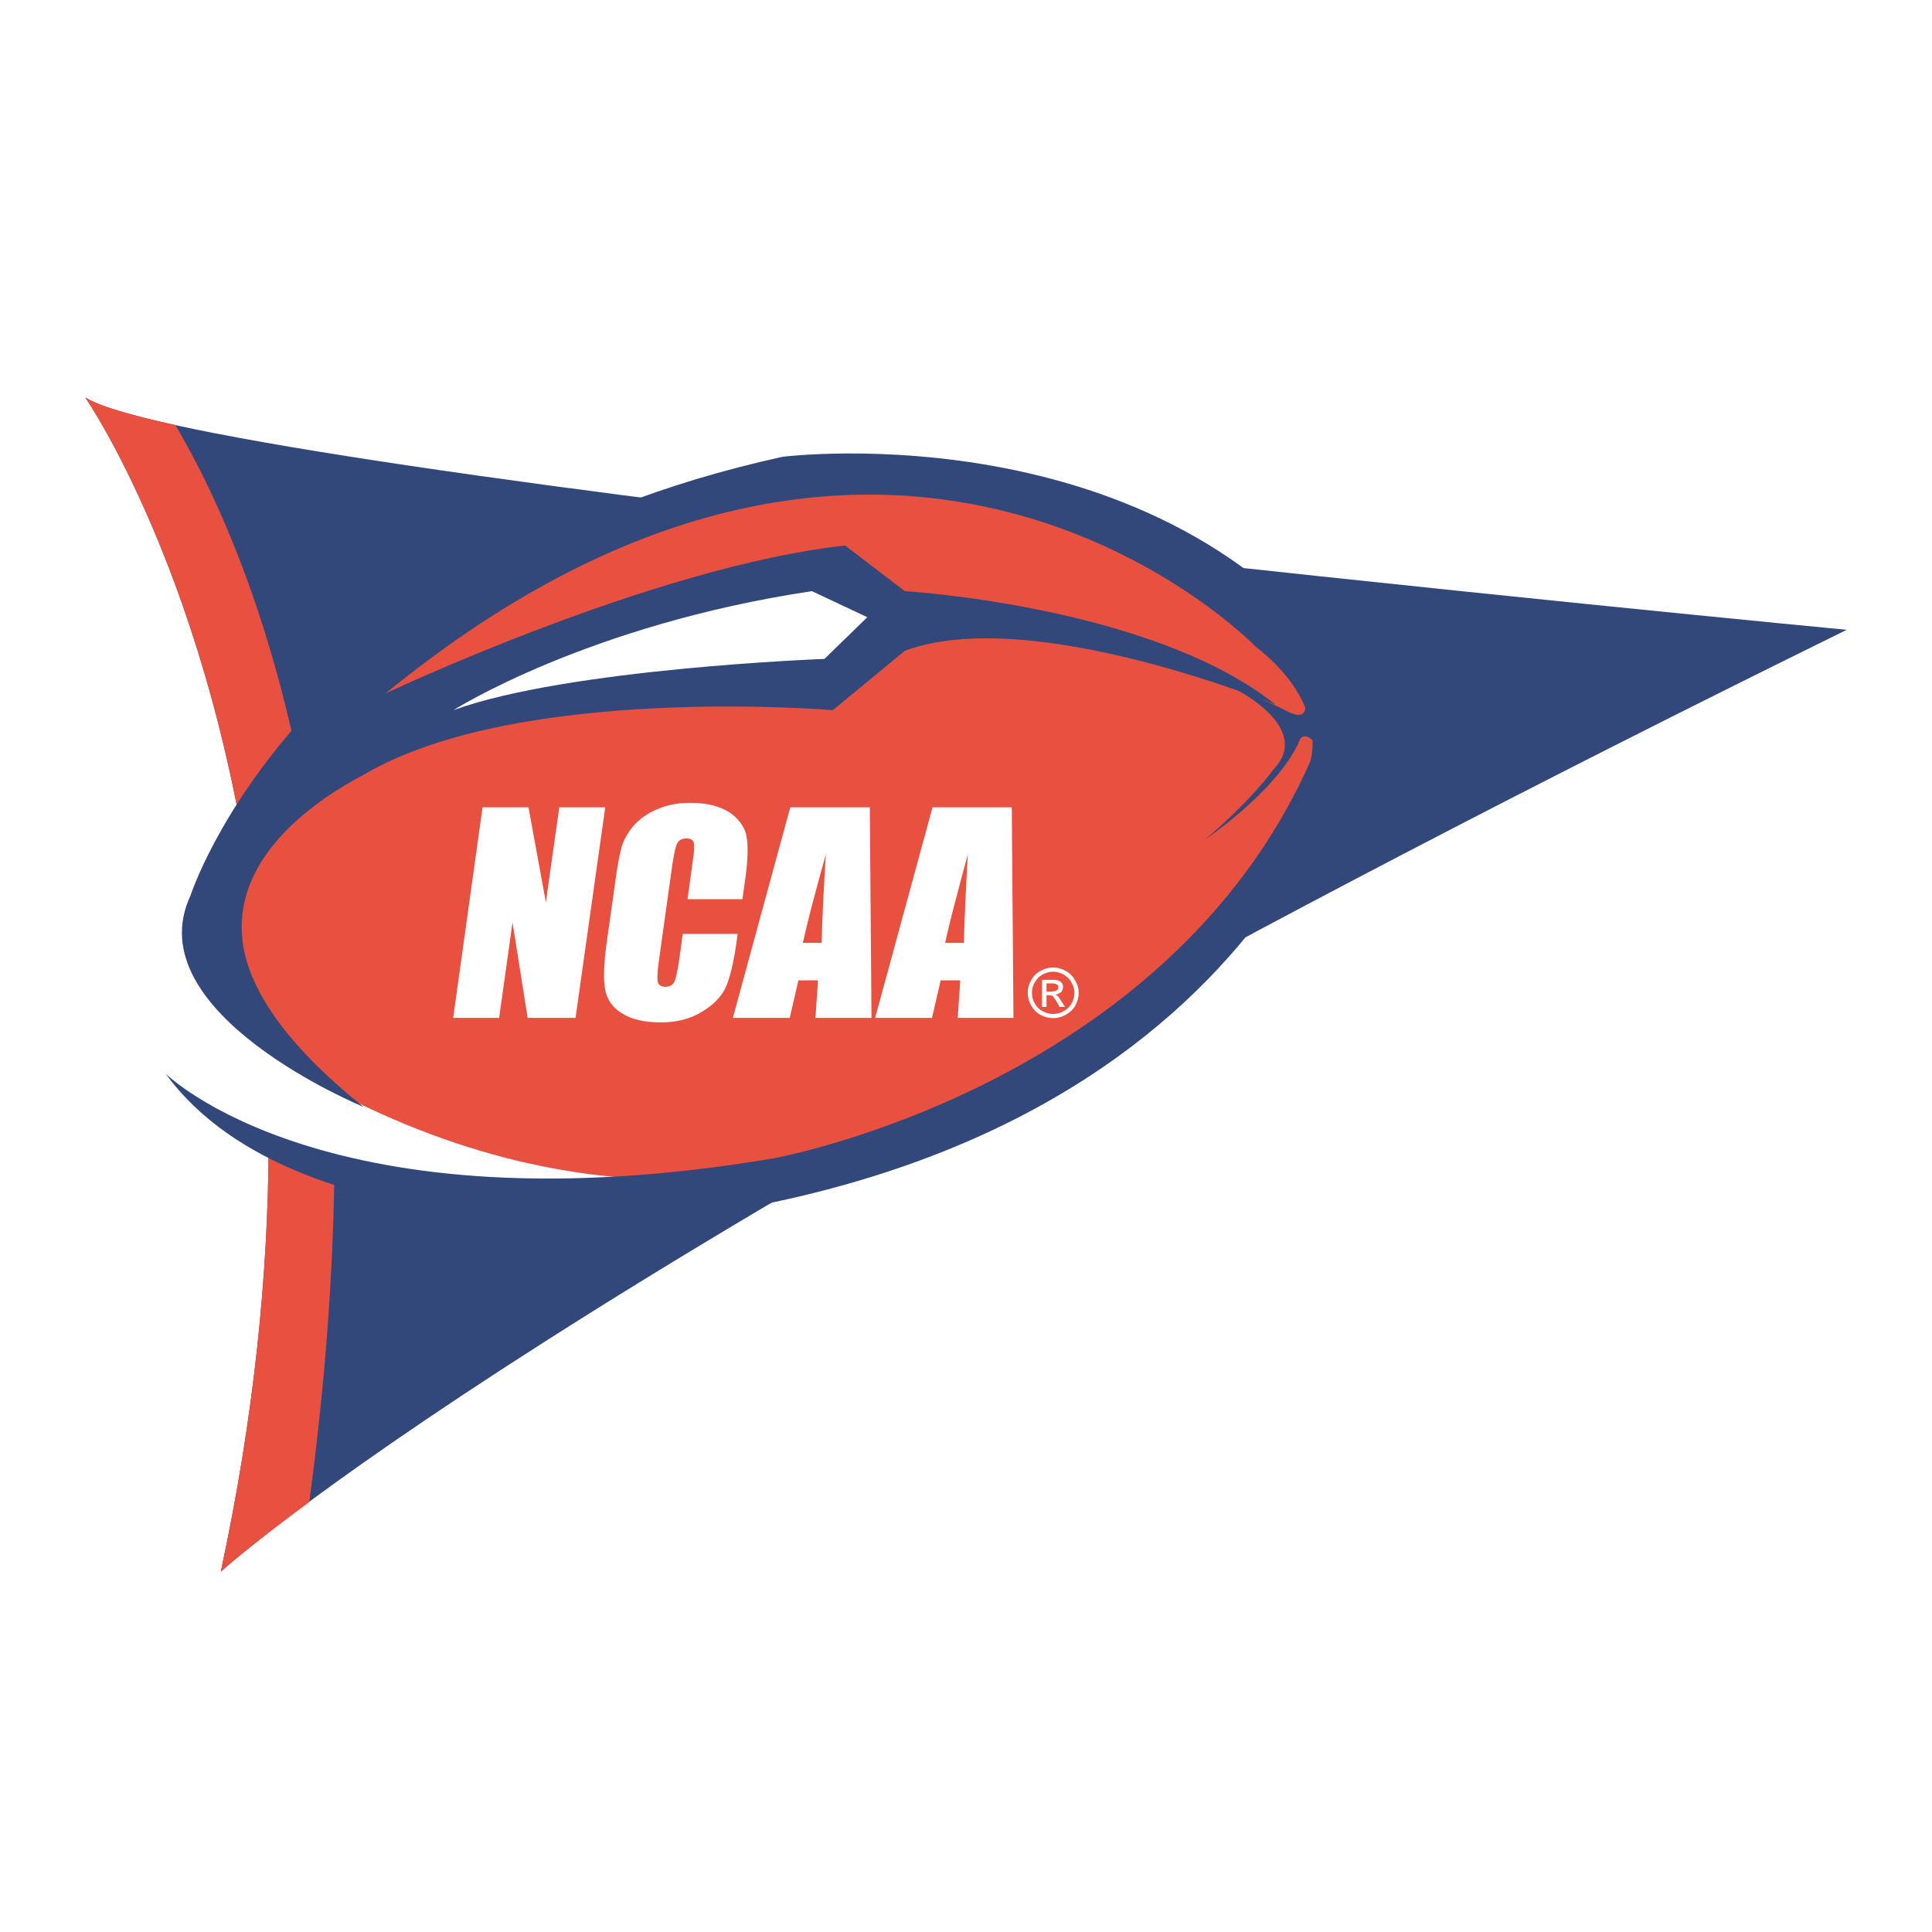
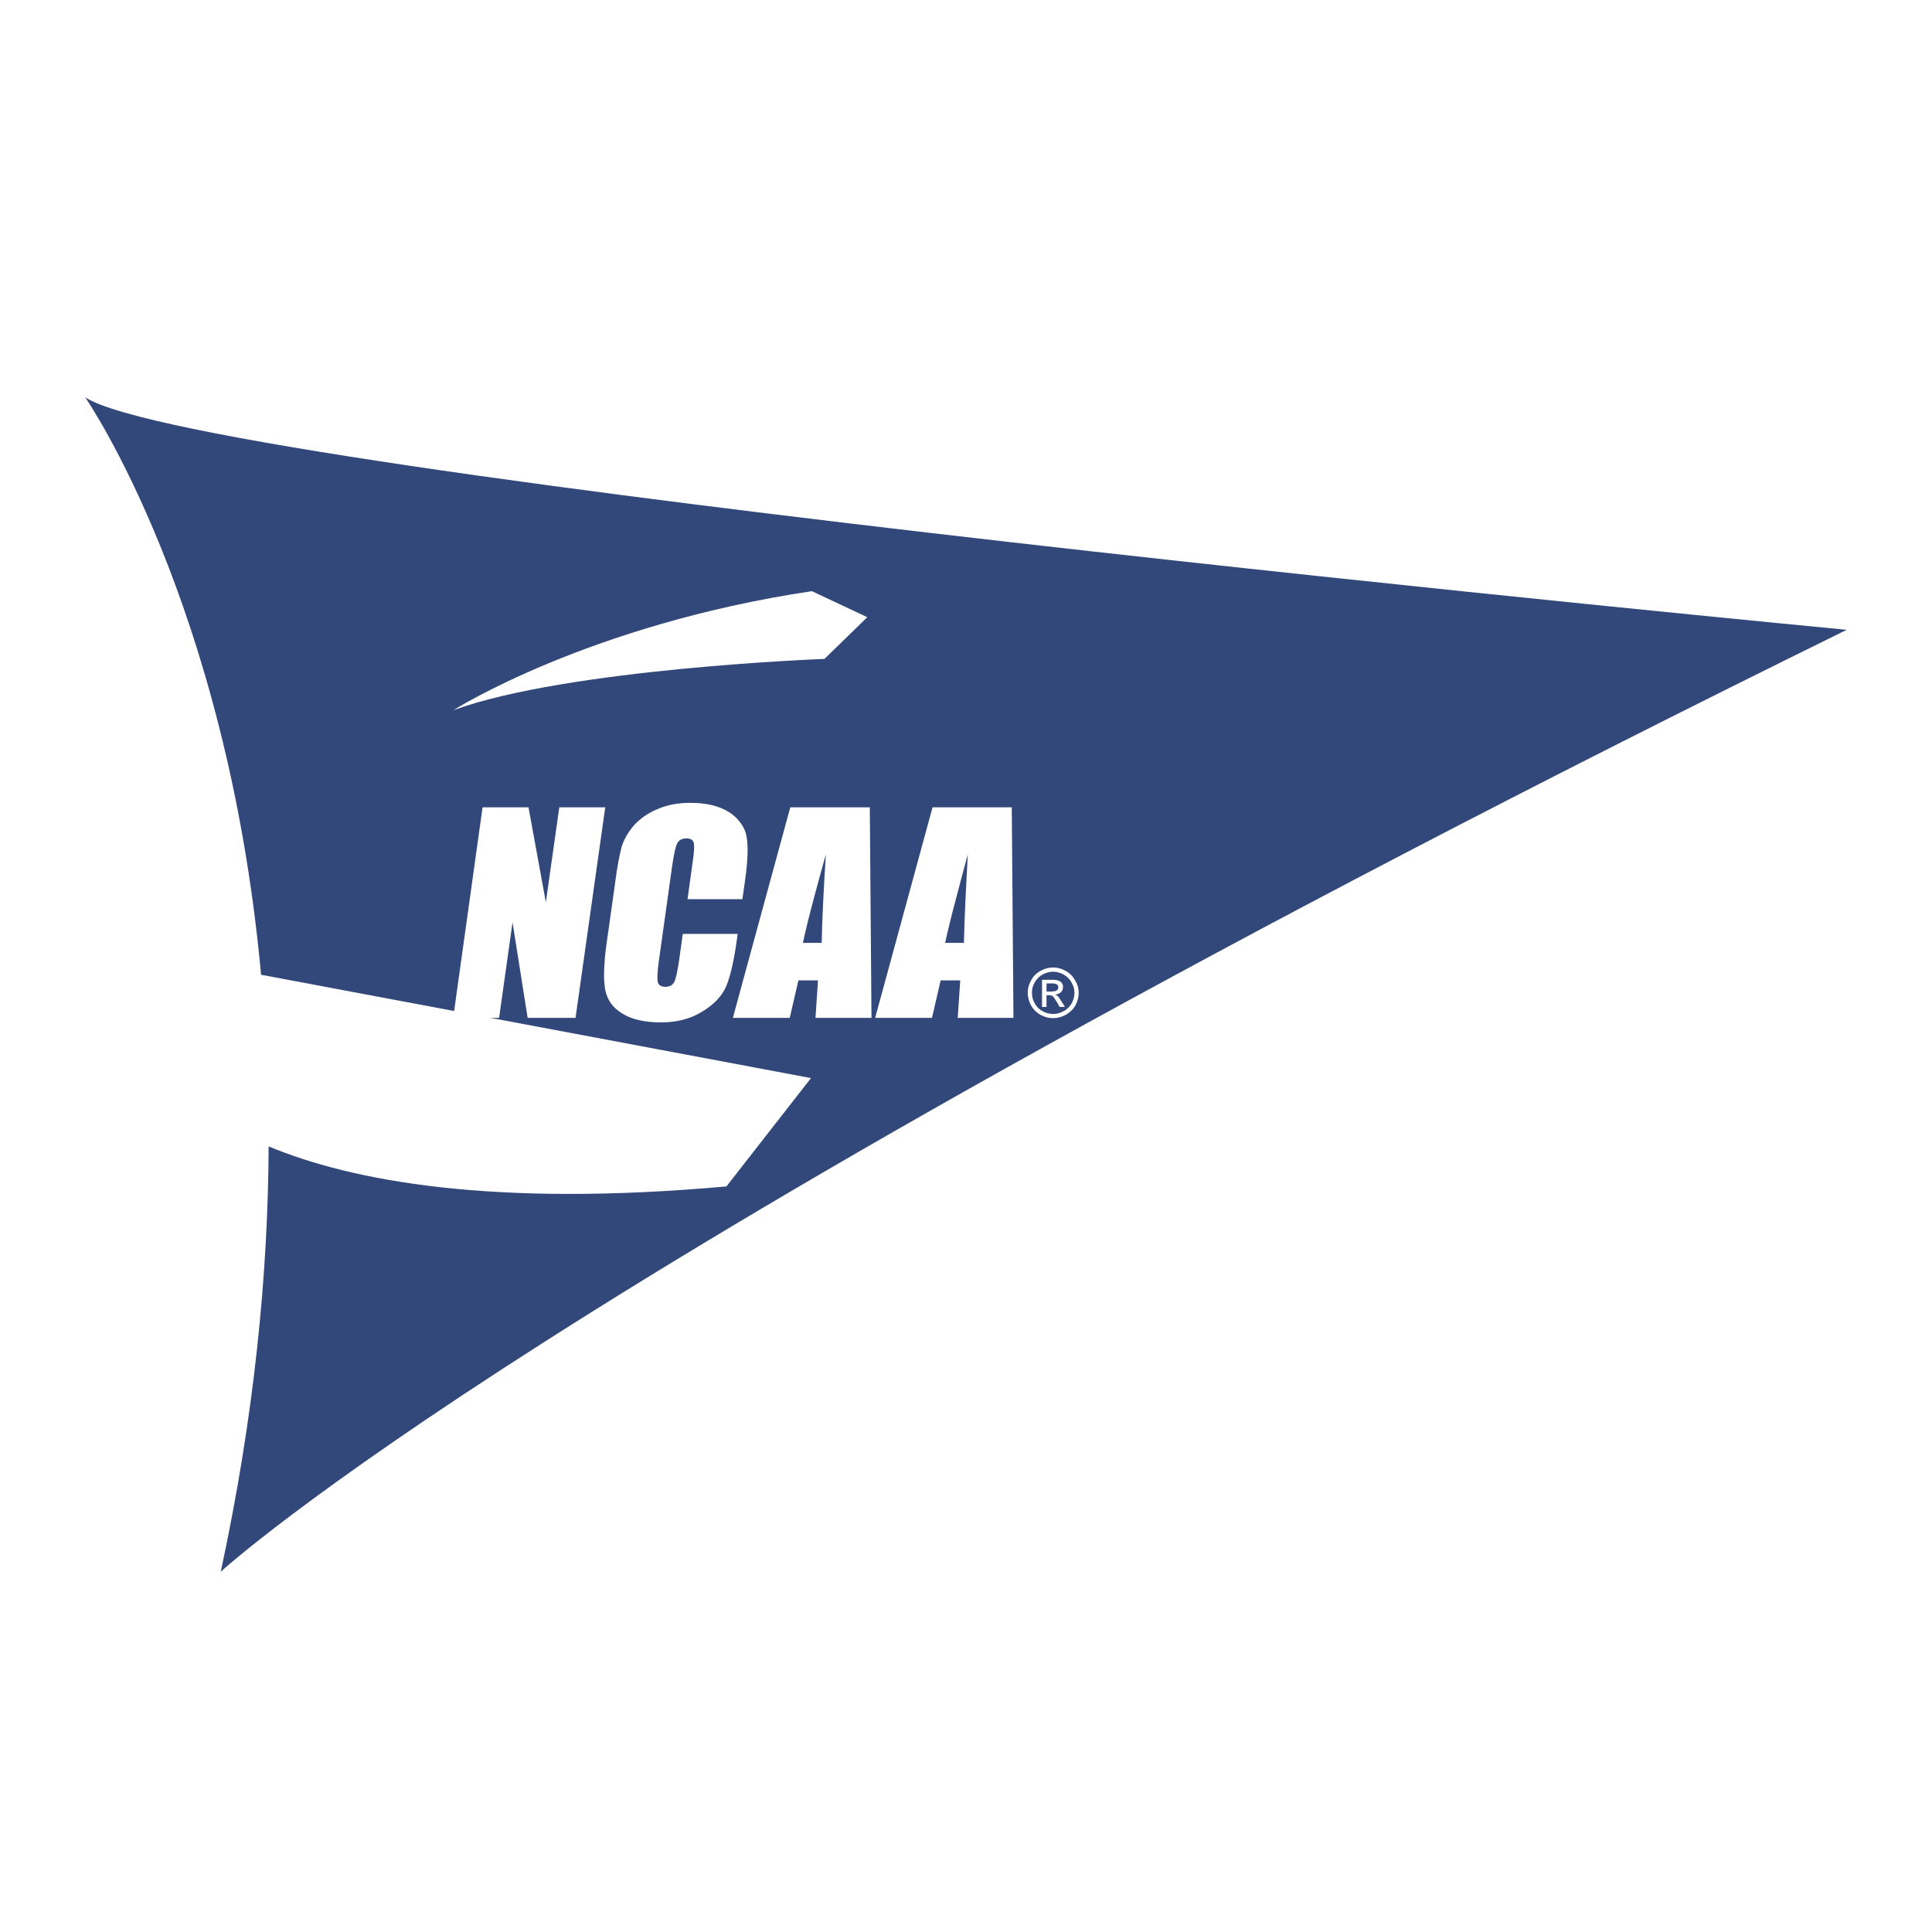
<svg xmlns="http://www.w3.org/2000/svg" version="1.0" id="Layer_1" x="0px" y="0px" width="192.756px" height="192.756px" viewBox="0 0 192.756 192.756" enable-background="new 0 0 192.756 192.756" xml:space="preserve">
  <g>
-     <polygon fill-rule="evenodd" clip-rule="evenodd" fill="#FFFFFF" points="0,0 192.756,0 192.756,192.756 0,192.756 0,0  " />
    <path fill-rule="evenodd" clip-rule="evenodd" fill="#32487A" d="M8.504,39.647c11.761,7.599,175.748,23.188,175.748,23.188   C54.906,126.445,22.025,156.812,22.025,156.812c3.352-15.561,4.721-29.725,4.777-42.436c8.325,3.465,22.349,6.09,45.675,3.994l0,0   l8.437-10.811L26.048,97.252l0,0C22.64,60.041,8.504,39.647,8.504,39.647L8.504,39.647L8.504,39.647L8.504,39.647L8.504,39.647z" />
-     <path fill-rule="evenodd" clip-rule="evenodd" fill="#E85140" d="M17.5,42.413c5.252,8.912,13.214,26.819,15.337,56.097   l-6.789-1.258l0,0C22.64,60.041,8.504,39.647,8.504,39.647l0,0l0,0l0,0C9.817,40.485,12.946,41.407,17.5,42.413L17.5,42.413   L17.5,42.413L17.5,42.413z M33.368,116.557c-0.112,10.029-0.866,21.119-2.515,33.299c-6.313,4.666-8.828,6.957-8.828,6.957   c3.352-15.561,4.721-29.725,4.777-42.436C28.674,115.158,30.853,115.914,33.368,116.557L33.368,116.557z" />
-     <path fill-rule="evenodd" clip-rule="evenodd" fill="#E85140" d="M32.529,72.5c0,0,39.53-44.502,91.408-12.991   c0,0,18.187,11.761,3.436,28.188c0,0-39.697,50.007-94.508,20.896c0,0-9.164-8.771-9.164-12.878c0-4.163-0.921-10.616,3.325-14.36   C31.3,77.613,32.529,72.5,32.529,72.5L32.529,72.5L32.529,72.5L32.529,72.5z" />
-     <path fill-rule="evenodd" clip-rule="evenodd" fill="#32487A" d="M36.273,110.438c0,0-22.769-9.359-17.265-21.091   c0,0,10.616-33.161,59.086-43.776c0,0,39.586-5.001,58.107,24.025c0,0-6.648,42.938-66.936,51.766c0,0-39.223,4.357-52.744-14.248   c0,0,16.119,16.008,60.733,8.438c0,0,39.111-7.068,53.47-39.586c0,0,1.956-5.699-5.447-11.454c0,0-35.759-37.043-86.798,4.666   c0,0,26.819-12.683,45.843-14.75l0,0l5.951,4.553l0,0c0,0,24.667,1.453,37.015,11.342c0,0-24.472-10.085-37.015-5.392l0,0   l-7.18,5.923l0,0c0,0-31.233-2.654-46.682,6.37c-4.86,2.542-12.878,8.018-12.264,16.147c0.028,0.419,0.084,0.838,0.167,1.286   C25.098,98.76,28.283,104.041,36.273,110.438L36.273,110.438L36.273,110.438L36.273,110.438z" />
    <path fill-rule="evenodd" clip-rule="evenodd" fill="#FFFFFF" d="M45.24,70.852c0,0,13.41-8.521,35.759-11.873l0,0l5.531,2.598   l-4.274,4.163l0,0C82.256,65.74,56.667,66.69,45.24,70.852L45.24,70.852L45.24,70.852L45.24,70.852z" />
    <path fill-rule="evenodd" clip-rule="evenodd" fill="#32487A" d="M123.518,68.896c0,0,7.376,3.771,3.604,7.794   c0,0-2.431,3.352-6.872,7.04c0,0,6.872-4.582,9.274-9.526c0,0,0.335-1.621,1.676-0.084c0,0,0.727-6.09-2.095-7.235   c0,0,2.989,6.006-0.727,4.051C128.379,70.936,125.307,69.372,123.518,68.896L123.518,68.896L123.518,68.896L123.518,68.896z" />
    <path fill-rule="evenodd" clip-rule="evenodd" fill="#FFFFFF" d="M105.08,96.945L105.08,96.945v-0.419l0,0l0,0l0,0   c0.419,0,0.839,0.112,1.229,0.335c0.419,0.223,0.727,0.529,0.949,0.949c0.252,0.391,0.363,0.811,0.363,1.229   c0,0.447-0.111,0.867-0.335,1.285c-0.224,0.393-0.559,0.699-0.95,0.922c-0.418,0.225-0.838,0.336-1.257,0.336l0,0v-0.42l0,0   c0.363,0,0.698-0.084,1.034-0.279c0.335-0.166,0.614-0.447,0.81-0.781c0.168-0.336,0.279-0.67,0.279-1.062   c0-0.361-0.111-0.697-0.307-1.033c-0.168-0.334-0.447-0.586-0.782-0.781C105.778,97.057,105.415,96.945,105.08,96.945   L105.08,96.945L105.08,96.945L105.08,96.945L105.08,96.945L105.08,96.945z M105.08,99.432c0.084,0.111,0.224,0.307,0.392,0.586l0,0   l0.251,0.447h0.53l-0.334-0.531l0,0c-0.168-0.279-0.28-0.447-0.392-0.559c-0.084-0.055-0.14-0.111-0.252-0.139   c0.252-0.029,0.42-0.113,0.587-0.252c0.14-0.141,0.195-0.336,0.195-0.531c0-0.139-0.027-0.252-0.111-0.363   c-0.084-0.139-0.224-0.223-0.363-0.252c-0.111-0.055-0.279-0.082-0.503-0.082v0.361c0.112,0,0.195,0.029,0.252,0.057   c0.083,0.027,0.14,0.057,0.195,0.111c0.056,0.057,0.056,0.141,0.056,0.225c0,0.111-0.028,0.223-0.14,0.279   c-0.056,0.084-0.195,0.111-0.363,0.111V99.432L105.08,99.432L105.08,99.432z M105.08,96.945c-0.363,0-0.727,0.112-1.062,0.28   c-0.335,0.195-0.587,0.447-0.782,0.781c-0.195,0.336-0.279,0.672-0.279,1.033c0,0.393,0.084,0.727,0.279,1.062   c0.168,0.334,0.447,0.615,0.782,0.781c0.335,0.195,0.671,0.279,1.062,0.279v0.42c-0.447,0-0.866-0.111-1.285-0.336   c-0.391-0.223-0.698-0.529-0.922-0.922c-0.224-0.418-0.335-0.838-0.335-1.285c0-0.418,0.111-0.838,0.335-1.229   c0.224-0.42,0.531-0.727,0.95-0.949c0.391-0.224,0.81-0.335,1.257-0.335V96.945L105.08,96.945L105.08,96.945L105.08,96.945z    M105.08,97.756c-0.056,0-0.111,0-0.195,0l0,0h-0.922v2.709l0,0h0.447v-1.174h0.251l0,0c0.14,0,0.279,0.029,0.335,0.084   c0.028,0.027,0.057,0.057,0.084,0.057V98.9c-0.056,0.027-0.111,0.027-0.14,0.027l0,0h-0.53l0,0v-0.811h0.475l0,0   c0.084,0,0.14,0,0.195,0V97.756L105.08,97.756L105.08,97.756L105.08,97.756z M95.442,97.811v-3.743h0.727l0,0   c0.056-2.375,0.196-5.308,0.391-8.828c-0.419,1.564-0.81,2.961-1.118,4.19v-8.884h5.503l0,0l0.168,21.009h-5.56l0.251-3.744H95.442   L95.442,97.811L95.442,97.811z M95.442,80.546v8.884c-0.531,1.956-0.894,3.492-1.146,4.638l0,0h1.146v3.743H93.85l-0.866,3.744   h-5.671l5.727-21.009H95.442L95.442,80.546L95.442,80.546L95.442,80.546z M81.25,97.811v-3.743h0.727l0,0   c0.056-2.375,0.195-5.308,0.419-8.828c-0.447,1.564-0.81,2.961-1.146,4.19v-8.884h5.531l0,0l0.167,21.009h-5.587l0.251-3.744H81.25   L81.25,97.811L81.25,97.811z M81.25,80.546v8.884c-0.531,1.956-0.894,3.492-1.146,4.638l0,0h1.146v3.743h-1.593l-0.866,3.744   h-4.944v-2.682l5-18.327H81.25L81.25,80.546L81.25,80.546L81.25,80.546z M73.848,89.709h0.223l0,0l0.279-1.983l0,0   c0.279-1.984,0.308-3.437,0.112-4.358c-0.084-0.475-0.307-0.922-0.614-1.313V89.709L73.848,89.709L73.848,89.709z M73.848,82.055   v7.655h-5.252l0.503-3.66l0,0c0.167-1.062,0.195-1.732,0.112-1.983c-0.084-0.279-0.307-0.419-0.727-0.419   c-0.447,0-0.754,0.168-0.922,0.503c-0.167,0.308-0.307,1.006-0.475,2.067l0,0l-1.369,9.778l0,0   c-0.14,1.033-0.167,1.704-0.084,2.011c0.084,0.279,0.335,0.447,0.754,0.447c0.391,0,0.699-0.168,0.866-0.447   c0.167-0.307,0.335-1.061,0.503-2.207l0,0l0.363-2.626h5.476l-0.111,0.811l0,0c-0.308,2.179-0.699,3.715-1.118,4.61   c-0.447,0.893-1.229,1.703-2.375,2.373c-1.146,0.699-2.486,1.035-4.051,1.035c-1.593,0-2.877-0.279-3.828-0.867   c-0.978-0.586-1.536-1.369-1.732-2.402c-0.028-0.111-0.056-0.25-0.056-0.391v-2.431c0.028-0.559,0.112-1.146,0.195-1.788l0,0   l0.866-6.146l0,0c0.195-1.537,0.419-2.655,0.615-3.409c0.223-0.782,0.643-1.509,1.229-2.207c0.643-0.698,1.425-1.257,2.402-1.648   c0.95-0.419,2.04-0.614,3.241-0.614c1.592,0,2.877,0.307,3.855,0.922C73.205,81.329,73.568,81.664,73.848,82.055L73.848,82.055   L73.848,82.055L73.848,82.055z M73.848,98.873l-0.727,2.682h0.727V98.873L73.848,98.873L73.848,98.873L73.848,98.873z    M60.326,80.965l0.056-0.419l0,0h-0.056V80.965L60.326,80.965L60.326,80.965z M60.326,80.546v0.419l-2.905,20.59h-4.777   l-1.508-9.527l-1.341,9.527h-4.582l2.933-21.009h4.582l1.732,9.471l1.341-9.471H60.326L60.326,80.546L60.326,80.546L60.326,80.546z    M60.326,95.911c-0.084,0.978-0.084,1.815,0,2.431V95.911L60.326,95.911z" />
  </g>
</svg>